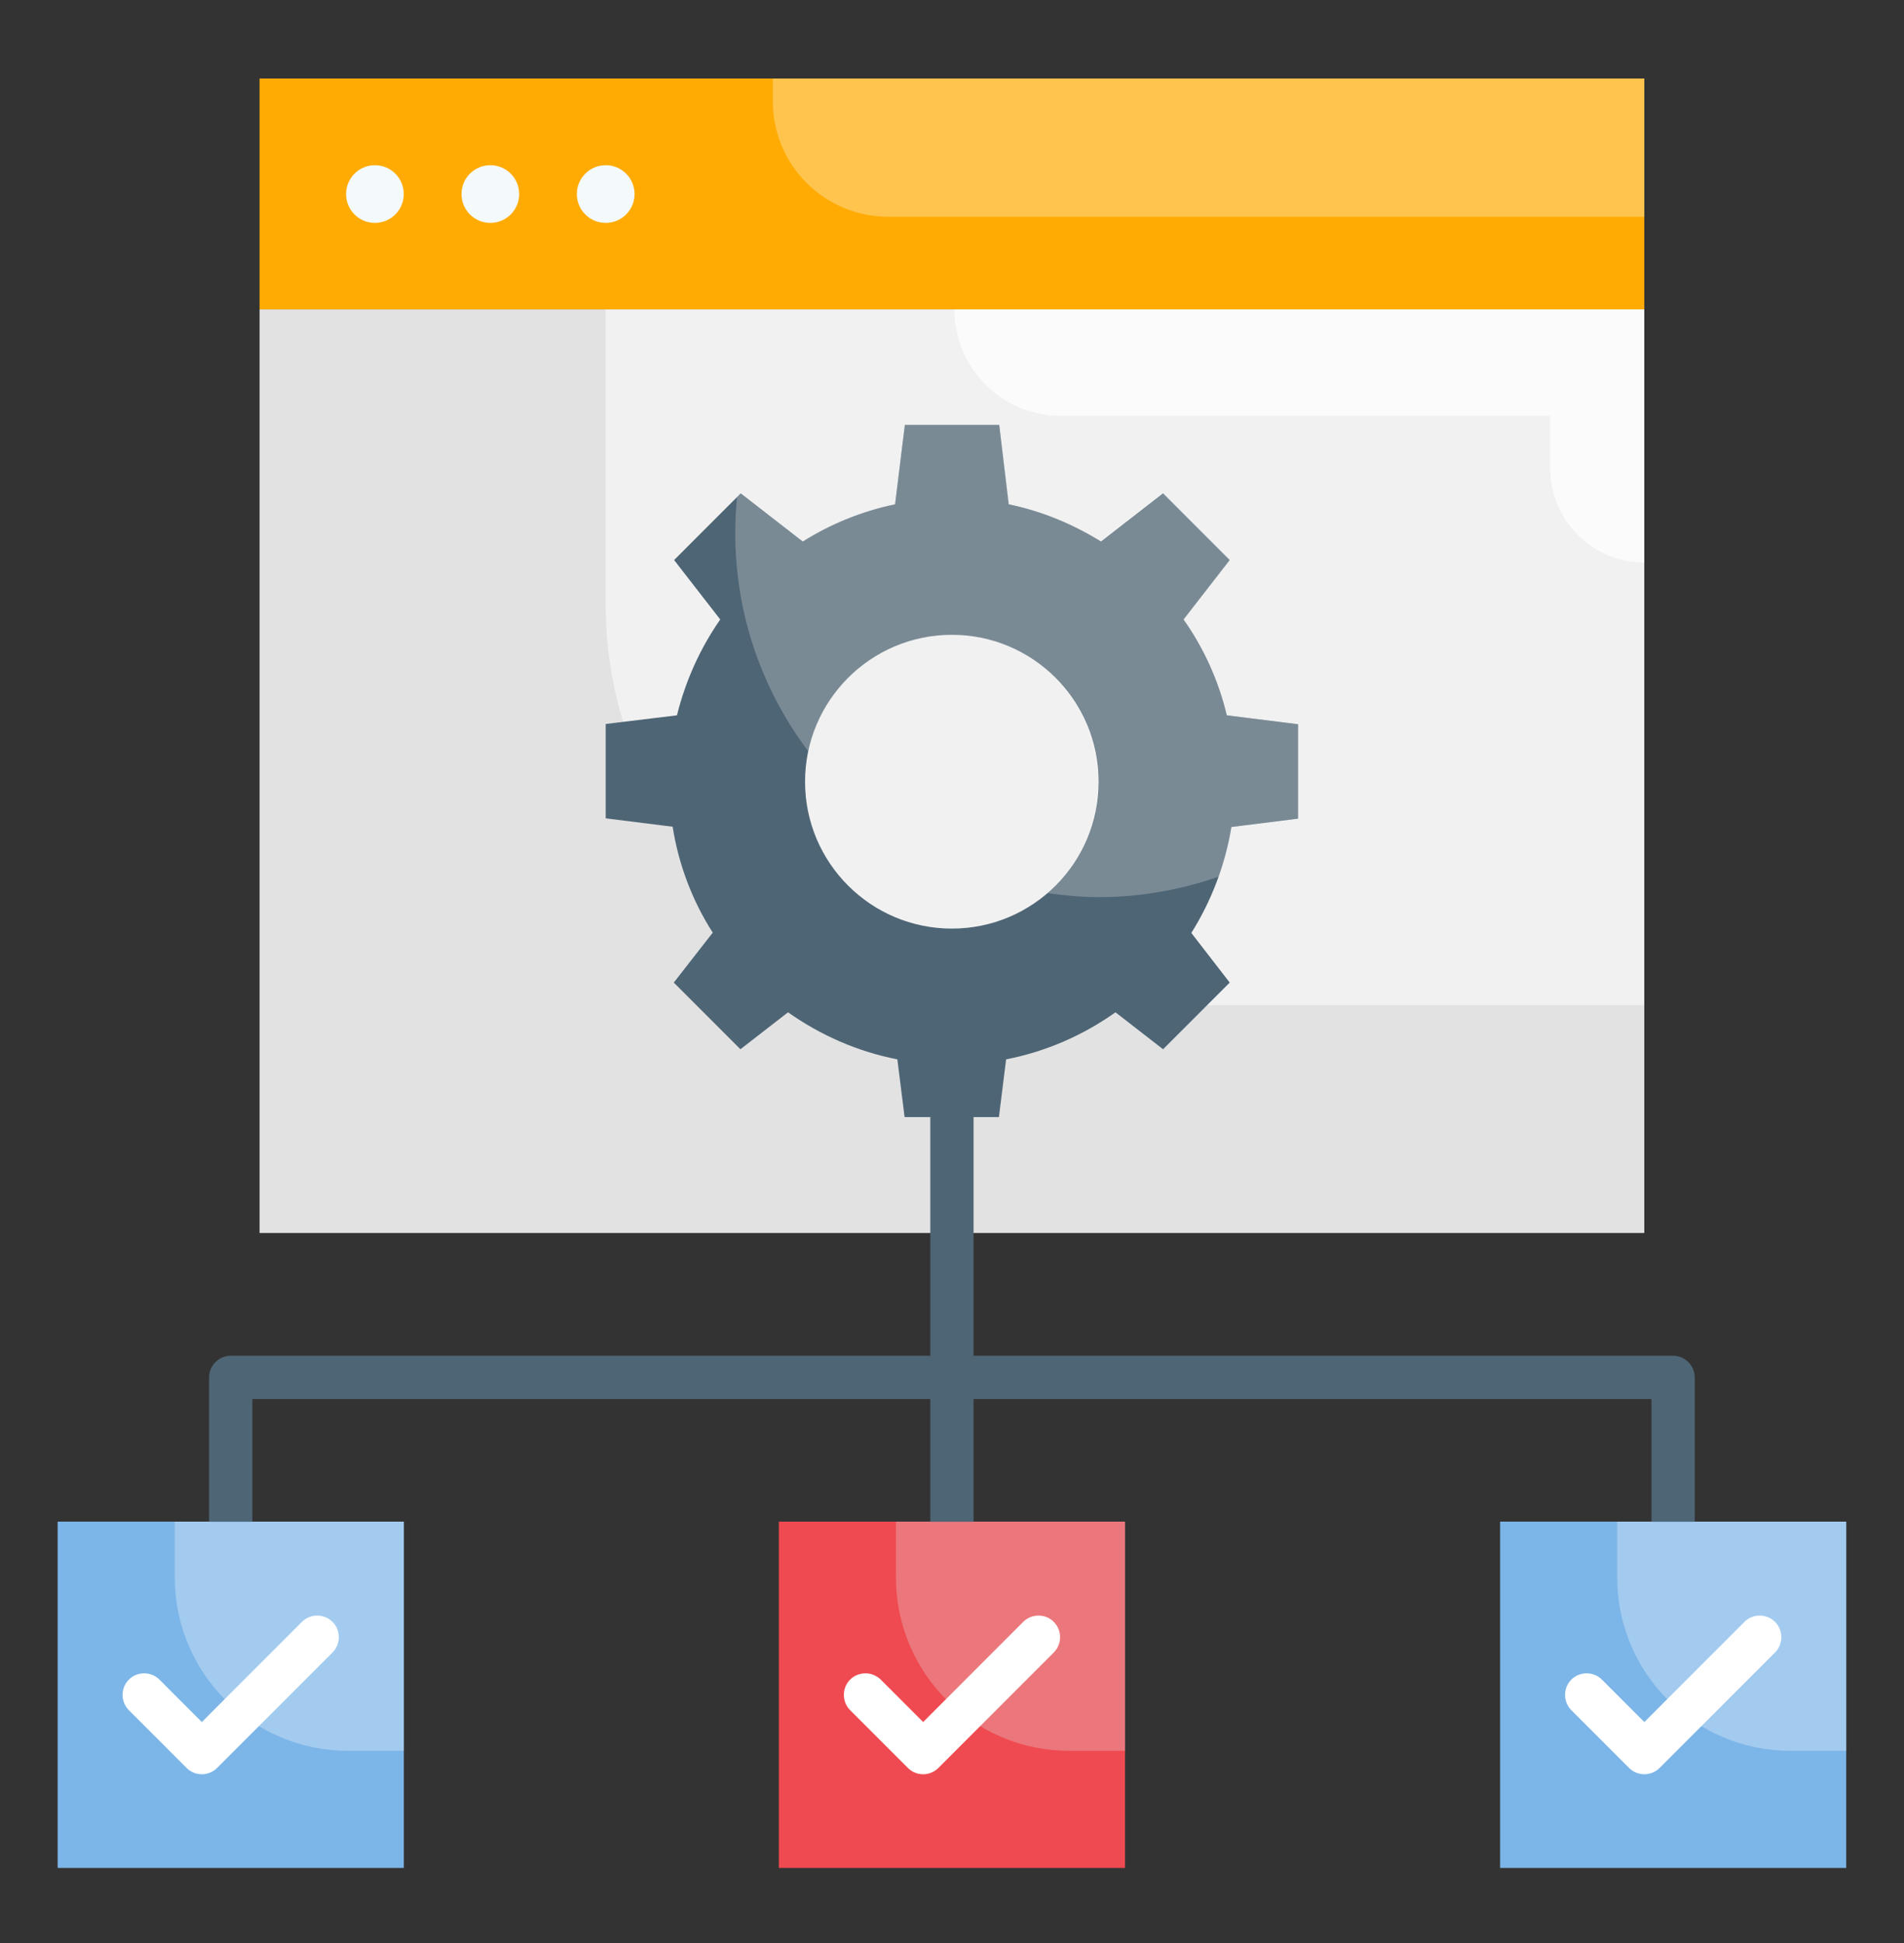
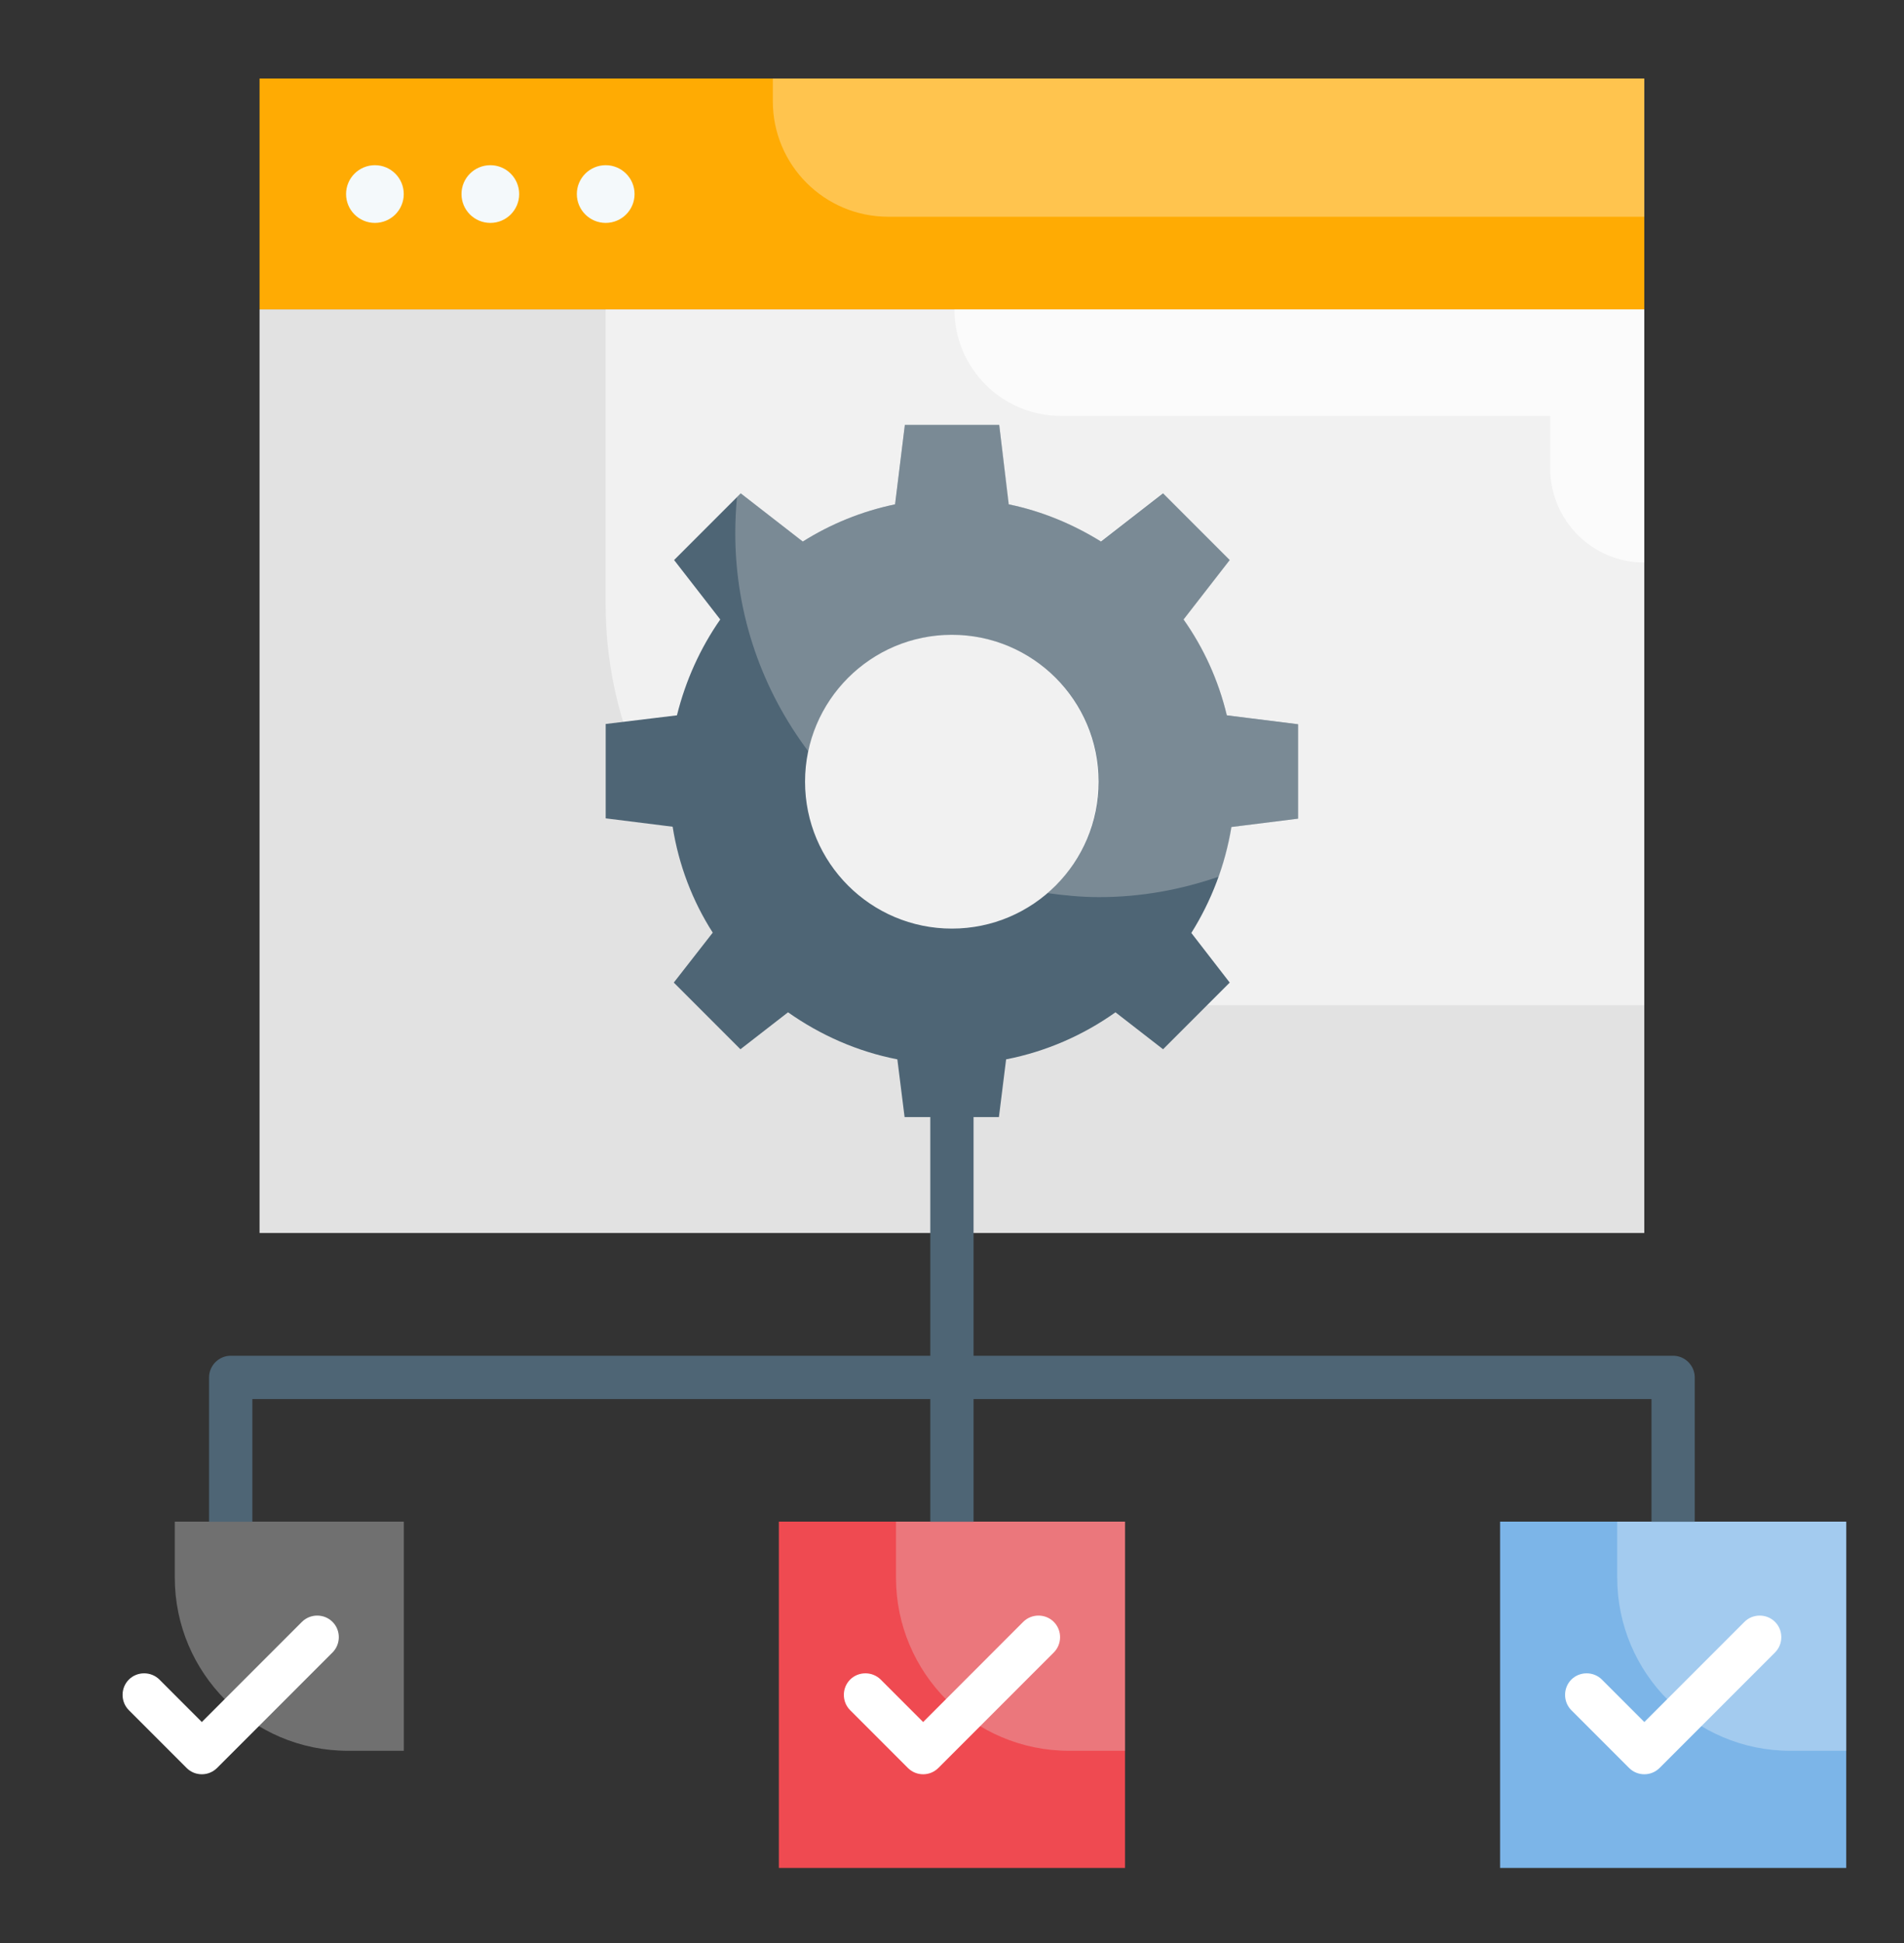
<svg xmlns="http://www.w3.org/2000/svg" width="50" height="51" viewBox="0 0 50 51" fill="none">
  <rect x="0" y="0" width="50" height="51" fill="#333333" stroke="none" />
  <path d="M6.816 8.121H43.18V32.364H6.816V8.121Z" fill="#E2E2E2" />
  <path d="M6.816 2.061H43.18V8.121H6.816V2.061Z" fill="#FFAB03" />
  <g opacity="0.3">
    <path d="M20.295 2.659C20.295 4.333 21.651 5.689 23.325 5.689H43.181V2.061H20.295V2.659Z" fill="white" />
  </g>
-   <path d="M1.514 39.94H10.605V49.03H1.514V39.94Z" fill="#7CB5E8" />
  <g opacity="0.3">
    <path d="M4.59 41.409C4.59 43.917 6.628 45.955 9.135 45.955H10.605V39.94H4.59V41.409Z" fill="white" />
  </g>
  <path d="M20.453 39.94H29.544V49.03H20.453V39.94Z" fill="#EF4A51" />
  <path d="M39.393 39.94H48.483V49.03H39.393V39.94Z" fill="#7CB5E8" />
  <g opacity="0.3">
    <path d="M23.529 41.409C23.529 43.917 25.567 45.955 28.075 45.955H29.544V39.94H23.529V41.409Z" fill="#E2E2E2" />
  </g>
  <g opacity="0.3">
    <path d="M42.469 41.409C42.469 43.917 44.507 45.955 47.014 45.955H48.484V39.94H42.469V41.409Z" fill="white" />
  </g>
  <g opacity="0.5">
    <path d="M15.904 15.856C15.904 21.674 20.616 26.386 26.435 26.386H43.177V8.121H15.904V15.856Z" fill="white" />
  </g>
  <g opacity="0.7">
    <path d="M43.178 14.765V8.121H25.064C25.064 9.667 26.314 10.916 27.86 10.916H40.708V12.295C40.716 13.666 41.815 14.765 43.178 14.765Z" fill="white" />
  </g>
  <path d="M32.217 18.776C31.997 17.859 31.611 17.01 31.081 16.26L32.293 14.7L30.543 12.95L28.914 14.215C28.179 13.76 27.368 13.419 26.49 13.238L26.24 11.154H23.762L23.505 13.238C22.634 13.419 21.815 13.753 21.081 14.215L19.452 12.95L17.702 14.7L18.914 16.26C18.391 17.01 18.005 17.859 17.777 18.776L15.906 19.003V21.48L17.664 21.7C17.823 22.707 18.187 23.654 18.717 24.48L17.694 25.791L19.444 27.541L20.694 26.571C21.543 27.169 22.512 27.601 23.565 27.806L23.755 29.321H26.232L26.421 27.806C27.474 27.601 28.452 27.169 29.293 26.571L30.543 27.541L32.293 25.791L31.285 24.488C31.808 23.654 32.171 22.715 32.338 21.707L34.088 21.488V19.01L32.217 18.776ZM24.997 24.374C22.868 24.374 21.141 22.647 21.141 20.518C21.141 18.389 22.868 16.662 24.997 16.662C27.126 16.662 28.853 18.389 28.853 20.518C28.853 22.647 27.126 24.374 24.997 24.374Z" fill="#4E6575" />
  <g opacity="0.3">
    <path d="M31.089 16.26L32.301 14.7L30.551 12.95L28.922 14.215C28.187 13.76 27.377 13.419 26.498 13.238L26.24 11.154H23.763L23.506 13.238C22.634 13.419 21.816 13.753 21.081 14.215L19.453 12.95L19.354 13.048C19.324 13.359 19.309 13.677 19.309 13.995C19.309 16.154 20.028 18.132 21.233 19.73C21.596 17.98 23.149 16.669 25.006 16.669C27.134 16.669 28.862 18.397 28.862 20.526C28.862 21.7 28.324 22.738 27.506 23.442C27.953 23.503 28.399 23.548 28.862 23.548C29.968 23.548 31.021 23.351 32.006 23.01C32.157 22.594 32.271 22.162 32.346 21.707L34.089 21.488V19.01L32.218 18.776C31.998 17.859 31.612 17.003 31.089 16.26Z" fill="#E2E2E2" />
  </g>
  <path d="M9.845 5.851C10.264 5.851 10.603 5.512 10.603 5.094C10.603 4.675 10.264 4.336 9.845 4.336C9.427 4.336 9.088 4.675 9.088 5.094C9.088 5.512 9.427 5.851 9.845 5.851Z" fill="#F4F9FB" />
  <path d="M12.877 5.851C13.295 5.851 13.634 5.512 13.634 5.094C13.634 4.675 13.295 4.336 12.877 4.336C12.458 4.336 12.119 4.675 12.119 5.094C12.119 5.512 12.458 5.851 12.877 5.851Z" fill="#F4F9FB" />
  <path d="M15.906 5.851C16.324 5.851 16.664 5.512 16.664 5.094C16.664 4.675 16.324 4.336 15.906 4.336C15.488 4.336 15.148 4.675 15.148 5.094C15.148 5.512 15.488 5.851 15.906 5.851Z" fill="#F4F9FB" />
  <path d="M43.937 35.586H25.566V29.336C25.566 29.025 25.308 28.768 24.998 28.768C24.687 28.768 24.43 29.025 24.43 29.336V35.586H6.058C5.748 35.586 5.49 35.843 5.49 36.154V39.942H6.627V36.722H24.43V39.942H25.566V36.722H43.369V39.942H44.505V36.154C44.505 35.843 44.248 35.586 43.937 35.586Z" fill="#4E6575" />
  <path d="M5.3 46.571C5.156 46.571 5.012 46.518 4.899 46.404L3.384 44.889C3.164 44.669 3.164 44.306 3.384 44.086C3.603 43.867 3.967 43.867 4.187 44.086L5.3 45.2L7.929 42.571C8.149 42.351 8.512 42.351 8.732 42.571C8.952 42.791 8.952 43.154 8.732 43.374L5.702 46.404C5.588 46.518 5.444 46.571 5.3 46.571Z" fill="white" />
  <path d="M24.242 46.571C24.098 46.571 23.954 46.518 23.84 46.404L22.325 44.889C22.105 44.669 22.105 44.306 22.325 44.086C22.545 43.867 22.908 43.867 23.128 44.086L24.242 45.2L26.87 42.571C27.09 42.351 27.454 42.351 27.673 42.571C27.893 42.791 27.893 43.154 27.673 43.374L24.643 46.404C24.529 46.518 24.386 46.571 24.242 46.571Z" fill="white" />
  <path d="M43.181 46.571C43.037 46.571 42.893 46.518 42.779 46.404L41.264 44.889C41.045 44.669 41.045 44.306 41.264 44.086C41.484 43.867 41.848 43.867 42.067 44.086L43.181 45.2L45.81 42.571C46.029 42.351 46.393 42.351 46.613 42.571C46.833 42.791 46.833 43.154 46.613 43.374L43.583 46.404C43.469 46.518 43.325 46.571 43.181 46.571Z" fill="white" />
</svg>